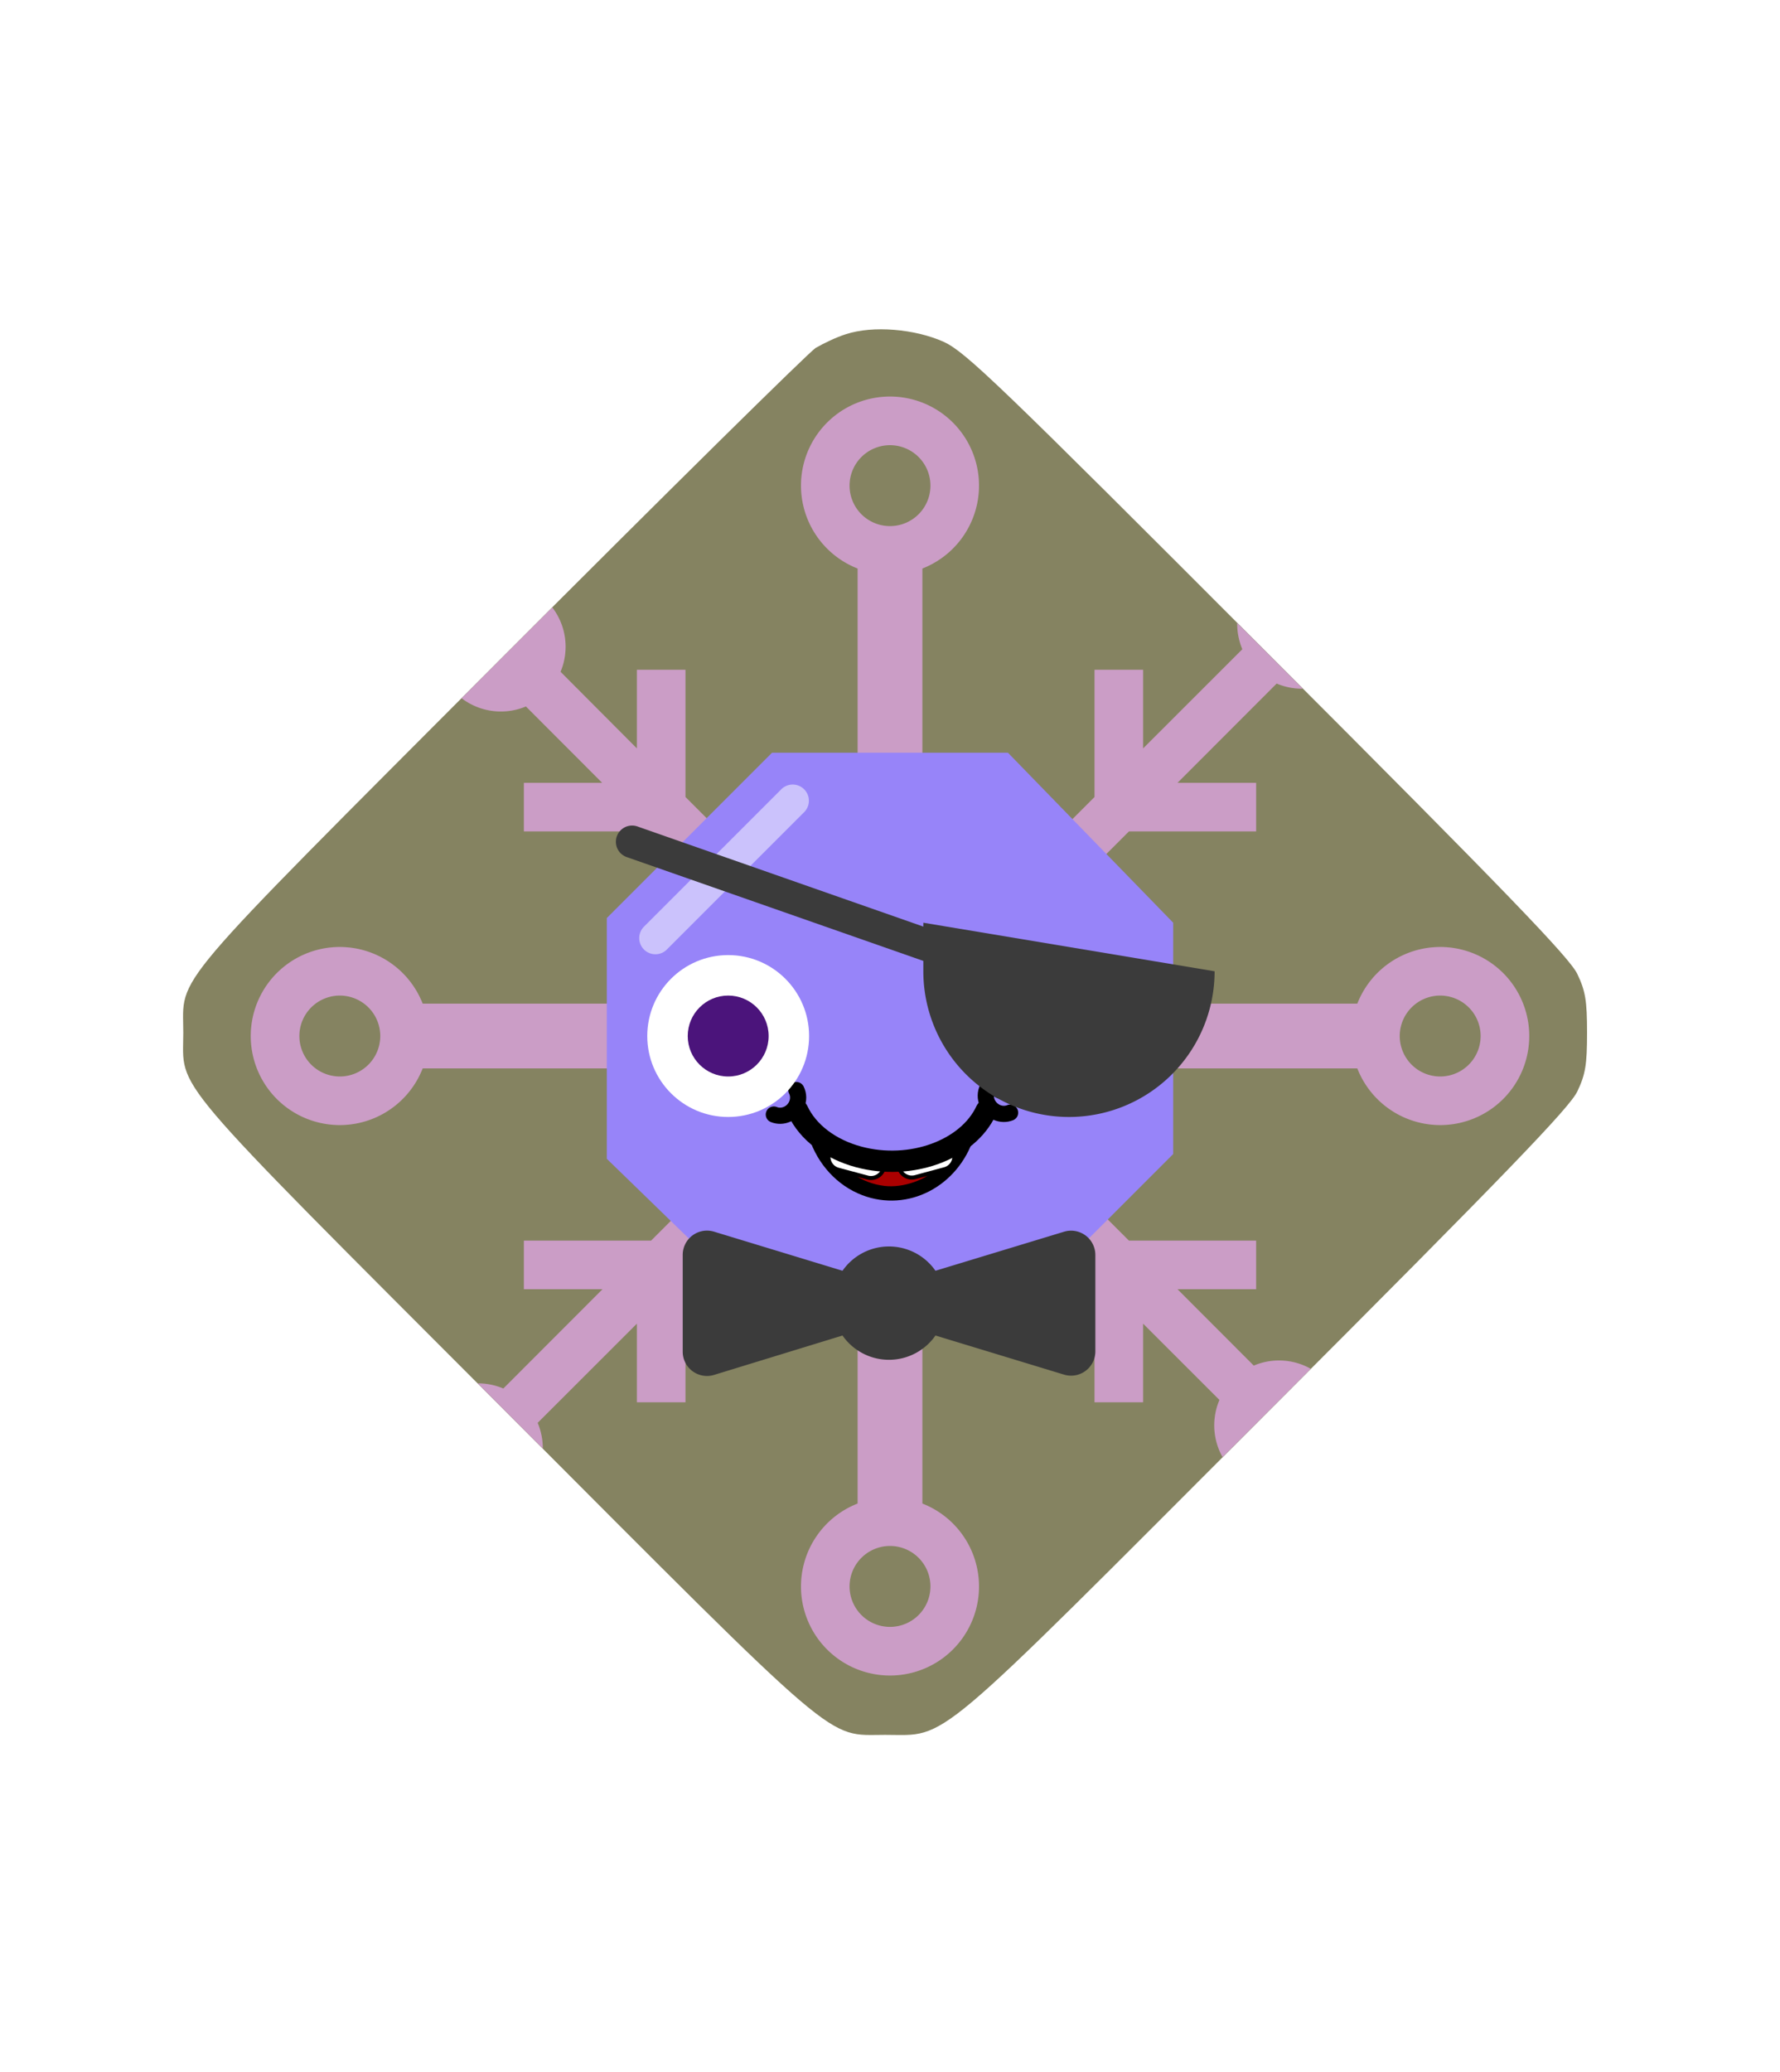
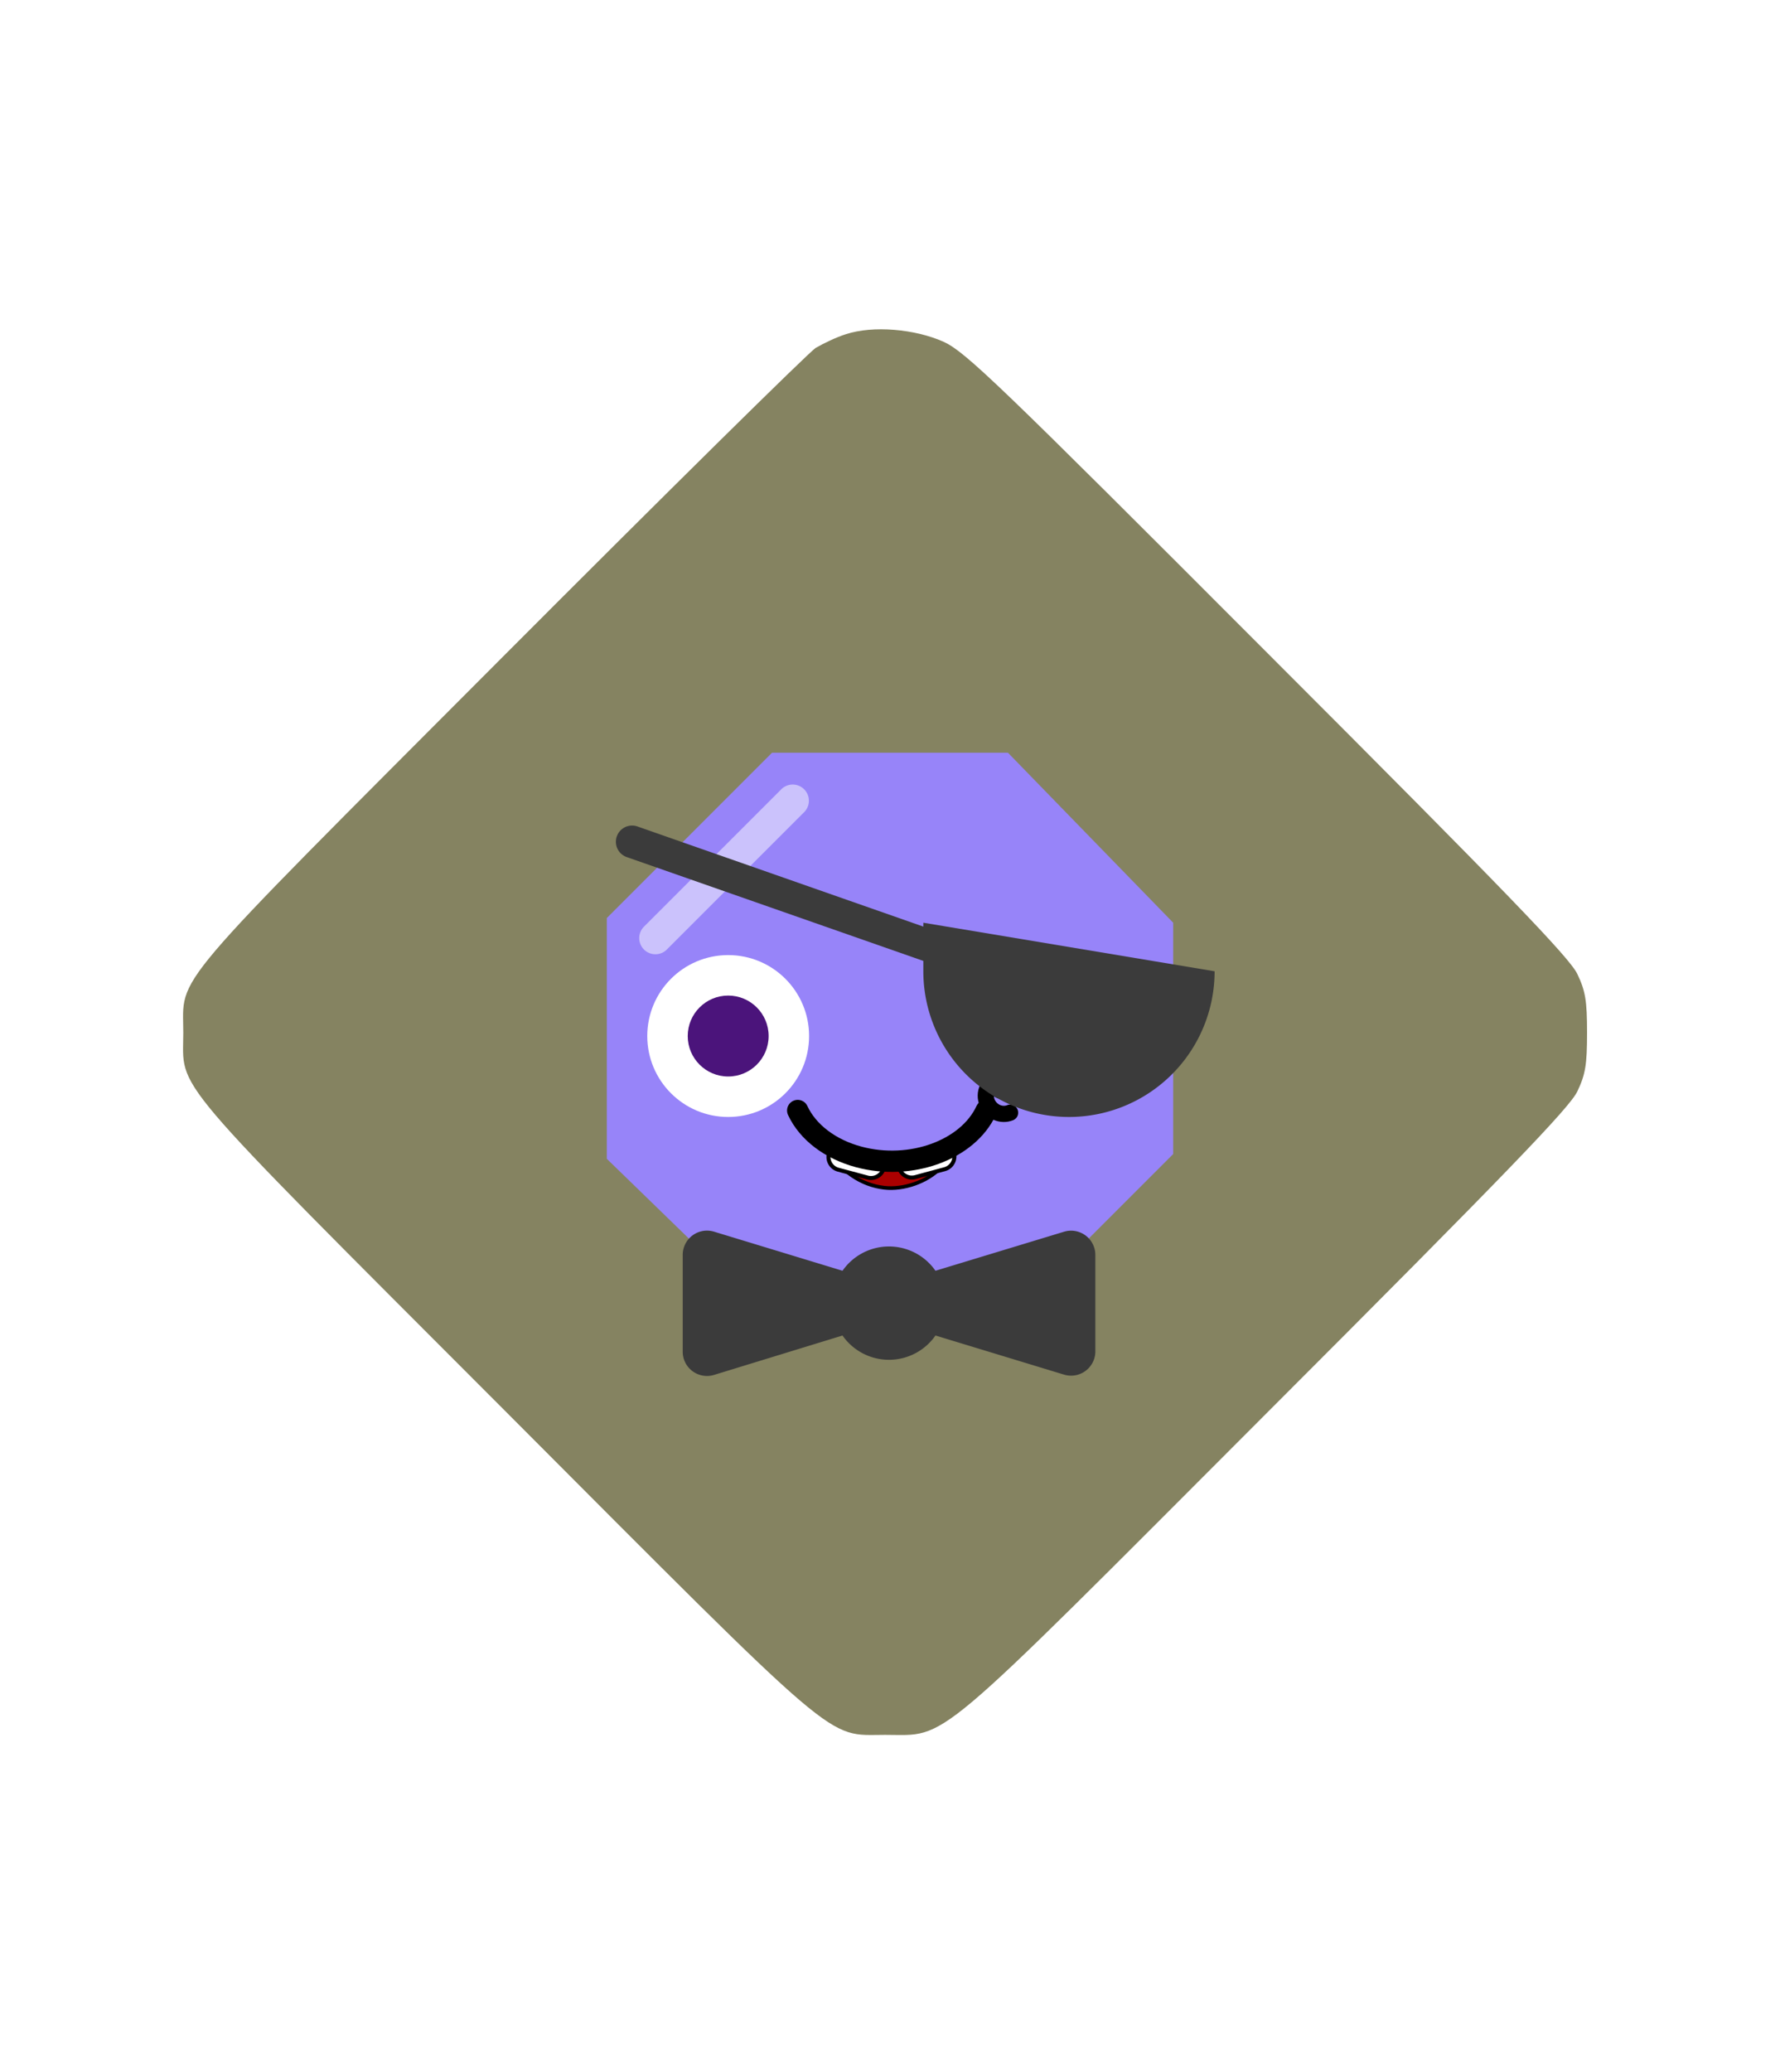
<svg xmlns="http://www.w3.org/2000/svg" xmlns:ns1="http://sodipodi.sourceforge.net/DTD/sodipodi-0.dtd" xmlns:ns2="http://www.inkscape.org/namespaces/inkscape" id="generated" viewBox="0 0 220 220" style="height: 256px;">
  <defs>
    <filter id="innerglow">
      <feFlood flood-color="black" />
      <feComposite in2="SourceAlpha" operator="out" />
      <feGaussianBlur stdDeviation="2" result="blur" />
      <feComposite operator="atop" in2="SourceGraphic" />
    </filter>
    <filter id="innershadow2" x0="-50%" y0="-50%" width="200%" height="200%">
      <feGaussianBlur in="SourceAlpha" stdDeviation="10" result="blur" />
      <feOffset dy="10" dx="10" />
      <feComposite in2="SourceAlpha" operator="arithmetic" k2="-1" k3="1" result="shadowDiff" />
      <feFlood flood-color="#444444" flood-opacity="0.75" />
      <feComposite in2="shadowDiff" operator="in" />
      <feComposite in2="SourceGraphic" operator="over" result="firstfilter" />
      <feGaussianBlur in="firstfilter" stdDeviation="10" result="blur2" />
      <feOffset dy="-10" dx="-10" />
      <feComposite in2="firstfilter" operator="arithmetic" k2="-1" k3="1" result="shadowDiff" />
      <feFlood flood-color="#444444" flood-opacity="0.75" />
      <feComposite in2="shadowDiff" operator="in" />
      <feComposite in2="firstfilter" operator="over" />
    </filter>
    <filter id="innershadow" x0="-50%" y0="-50%" width="200%" height="200%">
      <feGaussianBlur in="SourceAlpha" stdDeviation="3" result="blur" />
      <feOffset dy="3" dx="3" />
      <feComposite in2="SourceAlpha" operator="arithmetic" k2="-1" k3="1" result="shadowDiff" />
      <feFlood flood-color="#444444" flood-opacity="0.75" />
      <feComposite in2="shadowDiff" operator="in" />
      <feComposite in2="SourceGraphic" operator="over" result="firstfilter" />
      <feGaussianBlur in="firstfilter" stdDeviation="3" result="blur2" />
      <feOffset dy="-3" dx="-3" />
      <feComposite in2="firstfilter" operator="arithmetic" k2="-1" k3="1" result="shadowDiff" />
      <feFlood flood-color="#444444" flood-opacity="0.75" />
      <feComposite in2="shadowDiff" operator="in" />
      <feComposite in2="firstfilter" operator="over" />
    </filter>
    <style>#backgrounds .element &gt; *:first-child {filter: url(#innerglow)} #patterns .element .main {filter: url(#innerglow)} #faces .element &gt; *:first-child {filter:url(#innershadow)} .highlight { fill: rgba(255, 255, 255, 0.5); } .shadow { fill: rgba(0, 0, 0, 0.1); } #accessories-1 .scarf { fill: #de31b9; } #accessories-2 .base-tie { fill: #3b3b3b; } #accessories-2 #base-oval-1 { fill: #ffffff; } #accessories-2 #base-oval-2 { fill: #3b3b3b; } #accessories-2 #diamond { fill: #2571fb; } #accessories-3 #pin { fill: #ffffff; } #accessories-3 #stripe { fill: #ffffff; } #accessories-3 #medal { fill: #fff61a; } #accessories-3 #ribbon { fill: #e3562e; } #accessories-3 #rect { fill: #fff61a; } #accessories-4 #base { fill: #ffffff; } #accessories-4 #letter { fill: #5545ec; } #accessories-4 #broche { fill: #5545ec; } #accessories-5 .tie { fill: #3b3b3b; } #accessories-6 #text { fill: #000000; } #accessories-6 #mid { fill: #ffffff; } #accessories-6 #card { fill: #083ea1; } #accessories-6 #clip { fill: #bbbbbb; } #accessories-7 #medallion { fill: #fff61a; } #accessories-7 .necklace { fill: #fff61a; } #accessories-8 .base-eartube { fill: #fffdff; } #accessories-8 .base-earplug { fill: #00249c; } #accessories-8 .base-earplug { fill: #00249c; } #accessories-8 #base-bell { fill: #fffdff; } #accessories-8 #base-tube { fill: #00249c; } #accessories-9 #base { fill: #ffffff; } #accessories-9 #tie { fill: #3b3b3b; } #accessories-10 #scarf { fill: #8f85ff; } #eyes-1 .base { fill: #3b3b3b; } #eyes-3 .frame { fill: black; } #eyes-3 .base-glass { fill: #fff; } #eyes-3 .base-glass { fill: #fff; } #eyes-3 #band-aid #base-band { fill: #fff; } #eyes-3 #band-aid #base-line-1 { fill: #bbb; } #eyes-3 #band-aid #base-line-2 { fill: #bbb; } #eyes-4 #base-highlight { fill: #ffffff; } #eyes-4 #base-white { fill: #ffffff; } #eyes-5 #base-patch { fill: #3b3b3b; } #eyes-5 #base-white { fill: #ffffff; } #eyes-6 #base-frame { fill: #f9f9f9; } #eyes-6 #base-light { fill: #f14f25; } #eyes-6 #eyes { fill: #3b3b3b; } #eyes-7 .base-white { fill: #ffffff; } #eyes-7 .base-highlight { fill: #ffffff; } #eyes-8 .base-white { fill: #ffffff; } #eyes-8 .base-highlight { fill: #ffffff; } #eyes-8 .base-eyelash { fill: #3b3b3b; } #eyes-9 .base-white { fill: #ffffff; } #eyes-10 #base-glass { fill: #00f5d6; } #eyes-10 .base-band { fill: #3b3b3b; } #to-clip {clip-path: url(#clip-this);} #backgrounds .element &gt; *:first-child {fill:#858361!important;} #patterns .element &gt; *:first-child {fill:#e1aedb!important;} #faces .element &gt; *:first-child {fill:#9784f9!important;} #eyes .element .main {fill:#4b147b!important;} #glasses .element .main {fill:#4b147b!important;} #hairstyles .main {fill:#bfed81!important;} </style>
    <clipPath id="clip-this">
-       <path transform="translate(1,10) scale(.5)" d="M207.105,26.58c-2.3,0.7-5.6,2.3-7.5,3.4c-1.8,1.2-36.9,35.8-77.9,76.9c-83.3,83.5-78.4,77.7-78.4,92.3s-5,8.8,78.9,92.8 c84.7,84.9,79.8,80.7,94.6,80.7c15.8,0,10.5,4.4,94.6-79.8c59.1-59.101,74.6-75.2,76.5-79.2c2-4.2,2.4-6.6,2.4-14.5 s-0.4-10.3-2.4-14.5c-1.899-4-17.399-20.1-76.5-79.2c-66.6-66.7-74.7-74.5-80.1-77C224.205,25.28,213.805,24.38,207.105,26.58z" />
-     </clipPath>
+       </clipPath>
  </defs>
  <g id="backgrounds">
    <g class="element" id="daimond">
      <path transform="translate(1,10) scale(.5)" d="M207.105,26.58c-2.3,0.7-5.6,2.3-7.5,3.4c-1.8,1.2-36.9,35.8-77.9,76.9c-83.3,83.5-78.4,77.7-78.4,92.3s-5,8.8,78.9,92.8 c84.7,84.9,79.8,80.7,94.6,80.7c15.8,0,10.5,4.4,94.6-79.8c59.1-59.101,74.6-75.2,76.5-79.2c2-4.2,2.4-6.6,2.4-14.5 s-0.4-10.3-2.4-14.5c-1.899-4-17.399-20.1-76.5-79.2c-66.6-66.7-74.7-74.5-80.1-77C224.205,25.28,213.805,24.38,207.105,26.58z" />
    </g>
  </g>
  <g id="to-clip">
    <g id="patterns">
      <g class="element">
        <path class="main" d="M163.74,152.43a8,8,0,0,0-8.78-1.71l-9.43-9.44h9.72v-6H139.53L118.24,114h49.52A11,11,0,1,0,178,99h0a11,11,0,0,0-10.24,7H118.24l21.29-21.28h15.72v-6h-9.72l12.26-12.27a8,8,0,1,0-4.24-4.24L141.28,74.47V64.75h-6V80.47L114,101.76V52.24A11,11,0,1,0,99,42h0a11,11,0,0,0,7,10.24v49.52L84.72,80.47V64.75h-6v9.72L69.28,65A8,8,0,1,0,65,69.28l9.43,9.44H64.75v6H80.47L101.76,106H52.24A11,11,0,0,0,42,99h0a11,11,0,1,0,10.24,15h49.52L80.47,135.28H64.75v6h9.72L62.21,153.55a8,8,0,1,0,4.24,4.24l12.27-12.26v9.72h6V139.53L106,118.24v49.52A11,11,0,0,0,99,178h0a11,11,0,1,0,15-10.24V118.24l21.28,21.29v15.72h6v-9.72l9.44,9.43a8,8,0,1,0,13-2.53ZM178,105a5,5,0,1,1-5,5A5,5,0,0,1,178,105ZM105,42a5,5,0,1,1,5,5A5,5,0,0,1,105,42ZM42,115a5,5,0,1,1,5-5A5,5,0,0,1,42,115Zm73,63a5,5,0,1,1-5-5A5,5,0,0,1,115,178Z" />
-         <path class="shadow" d="M163.74,152.43a8,8,0,0,0-8.78-1.71l-9.43-9.44h9.72v-6H139.53L118.24,114h49.52A11,11,0,1,0,178,99h0a11,11,0,0,0-10.24,7H118.24l21.29-21.28h15.72v-6h-9.72l12.26-12.27a8,8,0,1,0-4.24-4.24L141.28,74.47V64.75h-6V80.47L114,101.76V52.24A11,11,0,1,0,99,42h0a11,11,0,0,0,7,10.24v49.52L84.72,80.47V64.75h-6v9.72L69.28,65A8,8,0,1,0,65,69.28l9.43,9.44H64.75v6H80.47L101.76,106H52.24A11,11,0,0,0,42,99h0a11,11,0,1,0,10.24,15h49.52L80.47,135.28H64.75v6h9.72L62.21,153.55a8,8,0,1,0,4.24,4.24l12.27-12.26v9.72h6V139.53L106,118.24v49.52A11,11,0,0,0,99,178h0a11,11,0,1,0,15-10.24V118.24l21.28,21.29v15.72h6v-9.72l9.44,9.43a8,8,0,1,0,13-2.53ZM178,105a5,5,0,1,1-5,5A5,5,0,0,1,178,105ZM105,42a5,5,0,1,1,5,5A5,5,0,0,1,105,42ZM42,115a5,5,0,1,1,5-5A5,5,0,0,1,42,115Zm73,63a5,5,0,1,1-5-5A5,5,0,0,1,115,178Z" />
+         <path class="shadow" d="M163.74,152.43a8,8,0,0,0-8.78-1.71l-9.43-9.44h9.72v-6H139.53L118.24,114h49.52A11,11,0,1,0,178,99h0a11,11,0,0,0-10.24,7H118.24l21.29-21.28h15.72v-6h-9.72l12.26-12.27a8,8,0,1,0-4.24-4.24L141.28,74.47V64.75h-6V80.47L114,101.76V52.24A11,11,0,1,0,99,42h0a11,11,0,0,0,7,10.24v49.52L84.72,80.47V64.75h-6v9.72L69.28,65A8,8,0,1,0,65,69.28l9.43,9.44H64.75v6H80.47L101.76,106H52.24A11,11,0,0,0,42,99h0a11,11,0,1,0,10.24,15h49.52L80.47,135.28H64.75v6h9.72L62.21,153.55a8,8,0,1,0,4.24,4.24l12.27-12.26v9.72h6V139.53L106,118.24v49.52A11,11,0,0,0,99,178h0a11,11,0,1,0,15-10.24V118.24l21.28,21.29v15.72h6v-9.72l9.44,9.43ZM178,105a5,5,0,1,1-5,5A5,5,0,0,1,178,105ZM105,42a5,5,0,1,1,5,5A5,5,0,0,1,105,42ZM42,115a5,5,0,1,1,5-5A5,5,0,0,1,42,115Zm73,63a5,5,0,1,1-5-5A5,5,0,0,1,115,178Z" />
      </g>
    </g>
  </g>
  <g id="faces">
    <g class="element" id="face-9">
      <polygon class="main" points="124.58 145 95.42 145 75 125.17 75 95.42 95.42 75 124.58 75 145 96 145 124.58 124.58 145" />
      <path class="highlight" d="M81,99.9a2,2,0,0,1-1.41-3.41l16.9-16.9a2,2,0,1,1,2.83,2.82L82.41,99.32A2,2,0,0,1,81,99.9Z" />
    </g>
  </g>
  <g id="mouths" transform="scale(.4) translate(217,200)">
    <g class="element">
      <g id="g5688" transform="translate(-163.33 2.414)">
-         <path id="path5440-3" ns1:end="2.8016943" ns1:open="true" ns1:start="0.3386847" ns1:ry="36.003983" ns1:rx="25.544724" ns1:cx="245.5914" ns1:cy="735.96967" ns1:type="arc" fill="none" stroke="#000000" stroke-width="4" stroke-linecap="round" stroke-linejoin="round" d=" M245.353,103.315c-4.587,14.114-18.862,21.526-31.885,16.554c-7.131-2.723-12.742-8.797-15.263-16.522" />
        <path id="path4972-9-7-4-5-5-6-4" ns1:end="2.8016943" ns1:open="true" ns1:start="0.3386847" ns1:ry="6.8387451" ns1:rx="7.241024" ns1:cx="380.55606" ns1:cy="478.30988" ns1:type="arc" fill="none" stroke="#000000" stroke-width="5" stroke-linecap="round" stroke-linejoin="round" d=" M258.439,96.262c-2.649,1.081-5.793-0.253-7.022-2.98c-0.673-1.493-0.654-3.174,0.053-4.573" />
-         <path id="path4972-2-7-8-1-5-2-6-9" ns1:end="2.8016943" ns1:open="true" ns1:start="0.3386847" ns1:ry="6.8387451" ns1:rx="7.241024" ns1:cx="380.55606" ns1:cy="478.30988" ns1:type="arc" fill="none" stroke="#000000" stroke-width="5" stroke-linecap="round" stroke-linejoin="round" d=" M185.436,96.833c2.649,1.082,5.793-0.252,7.022-2.979c0.673-1.493,0.654-3.175-0.053-4.573" />
        <path id="path5677" ns2:connector-curvature="0" fill="#AA0000" stroke="#000000" stroke-width="1.138" stroke-linecap="round" stroke-linejoin="round" d=" M219.526,119.442c-3.533-0.421-6.842-1.671-9.897-3.738c-1.479-1.002-4.002-3.106-3.724-3.106c0.049,0,0.612,0.157,1.251,0.35 c1.717,0.518,3.409,0.449,4.54-0.183l0.93-0.521l2.235,0.411c2.695,0.495,10.848,0.627,12.89,0.208 c1.126-0.23,1.314-0.213,2.099,0.196c1.348,0.702,2.428,0.725,4.816,0.099c1.168-0.307,2.366-0.619,2.66-0.694 c0.47-0.121,0.417-0.015-0.428,0.869C232.835,117.58,225.512,120.155,219.526,119.442L219.526,119.442z" />
        <path id="rect5282-3-6-0" ns2:connector-curvature="0" fill="#FFFFFF" stroke="#000000" stroke-width="1.243" stroke-linecap="round" stroke-linejoin="round" d=" M223.477,110.803l0.668,2.475c0.592,2.192,2.825,3.477,5.017,2.885l9.037-2.44c2.192-0.592,3.476-2.825,2.884-5.017l-0.668-2.476 L223.477,110.803L223.477,110.803z" />
        <path id="rect5282-3-2-2-5" ns2:connector-curvature="0" fill="#FFFFFF" stroke="#000000" stroke-width="1.243" stroke-linecap="round" stroke-linejoin="round" d=" M203.12,106.386l-0.665,2.476c-0.588,2.193,0.699,4.425,2.892,5.013l9.041,2.426c2.193,0.588,4.424-0.699,5.013-2.893l0.664-2.476 L203.12,106.386L203.12,106.386z" />
        <path id="path5136-9-1-4-3" ns1:end="2.8016943" ns1:open="true" ns1:start="0.3386847" ns1:ry="65.14003" ns1:rx="34.134514" ns1:cx="126.29771" ns1:cy="659.53082" ns1:type="arc" fill="none" stroke="#000000" stroke-width="6.585" stroke-linecap="round" stroke-linejoin="round" d=" M251.056,95.563c-5.667,12.248-23.301,18.679-39.388,14.364c-8.81-2.362-15.742-7.634-18.855-14.338" />
      </g>
    </g>
  </g>
  <g id="eyes" transform="translate(0,-2)">
    <g class="element" id="eyes-5">
      <path transform="scale(.3) translate(62,-20)" id="eye-2_00000097498175381836360430000016994209399785954703_" fill="#0E0E0E" d="M380.44,393.285l18.916-17.803    c0.835-0.834,1.391-2.226,1.391-3.338c0-1.391-0.556-2.503-1.391-3.338c-1.947-1.947-5.563-1.947-7.511,0l-18.639,17.804    l-18.638-17.804c-1.947-1.947-5.563-1.947-7.511,0c-0.835,0.834-1.392,2.226-1.392,3.338c0,1.391,0.557,2.504,1.392,3.338    l18.916,17.803l-18.916,17.804c-0.835,0.835-1.392,2.226-1.392,3.339c0,1.112,0.557,2.503,1.392,3.338    c1.947,1.947,5.563,1.947,7.511,0l18.638-17.804l18.639,17.804c1.947,1.947,5.563,1.947,7.511,0    c0.835-0.835,1.391-2.226,1.391-3.338c0-1.113-0.556-2.504-1.391-3.339L380.44,393.285z" />
      <g id="eye">
        <circle id="base-white" cx="90" cy="112" r="10" />
        <circle class="main" cx="90" cy="112" r="5" />
      </g>
    </g>
  </g>
  <g id="accessories">
    <g class="element" id="accessories-5">
      <path class="tie" d="M131.5,134.18,115.62,139a7,7,0,0,0-11.49,0l-15.88-4.83a3,3,0,0,0-3.87,2.87V149a3,3,0,0,0,3.87,2.87L104.13,147a7,7,0,0,0,11.49,0l15.88,4.83a3,3,0,0,0,3.88-2.87v-11.9A3,3,0,0,0,131.5,134.18Z" />
    </g>
  </g>
  <g id="glasses">
    <g transform="translate(0,-2)" class="element" id="eyes-5">
      <path id="base-patch" d="M114.12,98v.48L78.79,86.11a2,2,0,0,0-1.33,3.78l36.66,12.83V104a18,18,0,0,0,36,0Z" />
    </g>
  </g>
</svg>